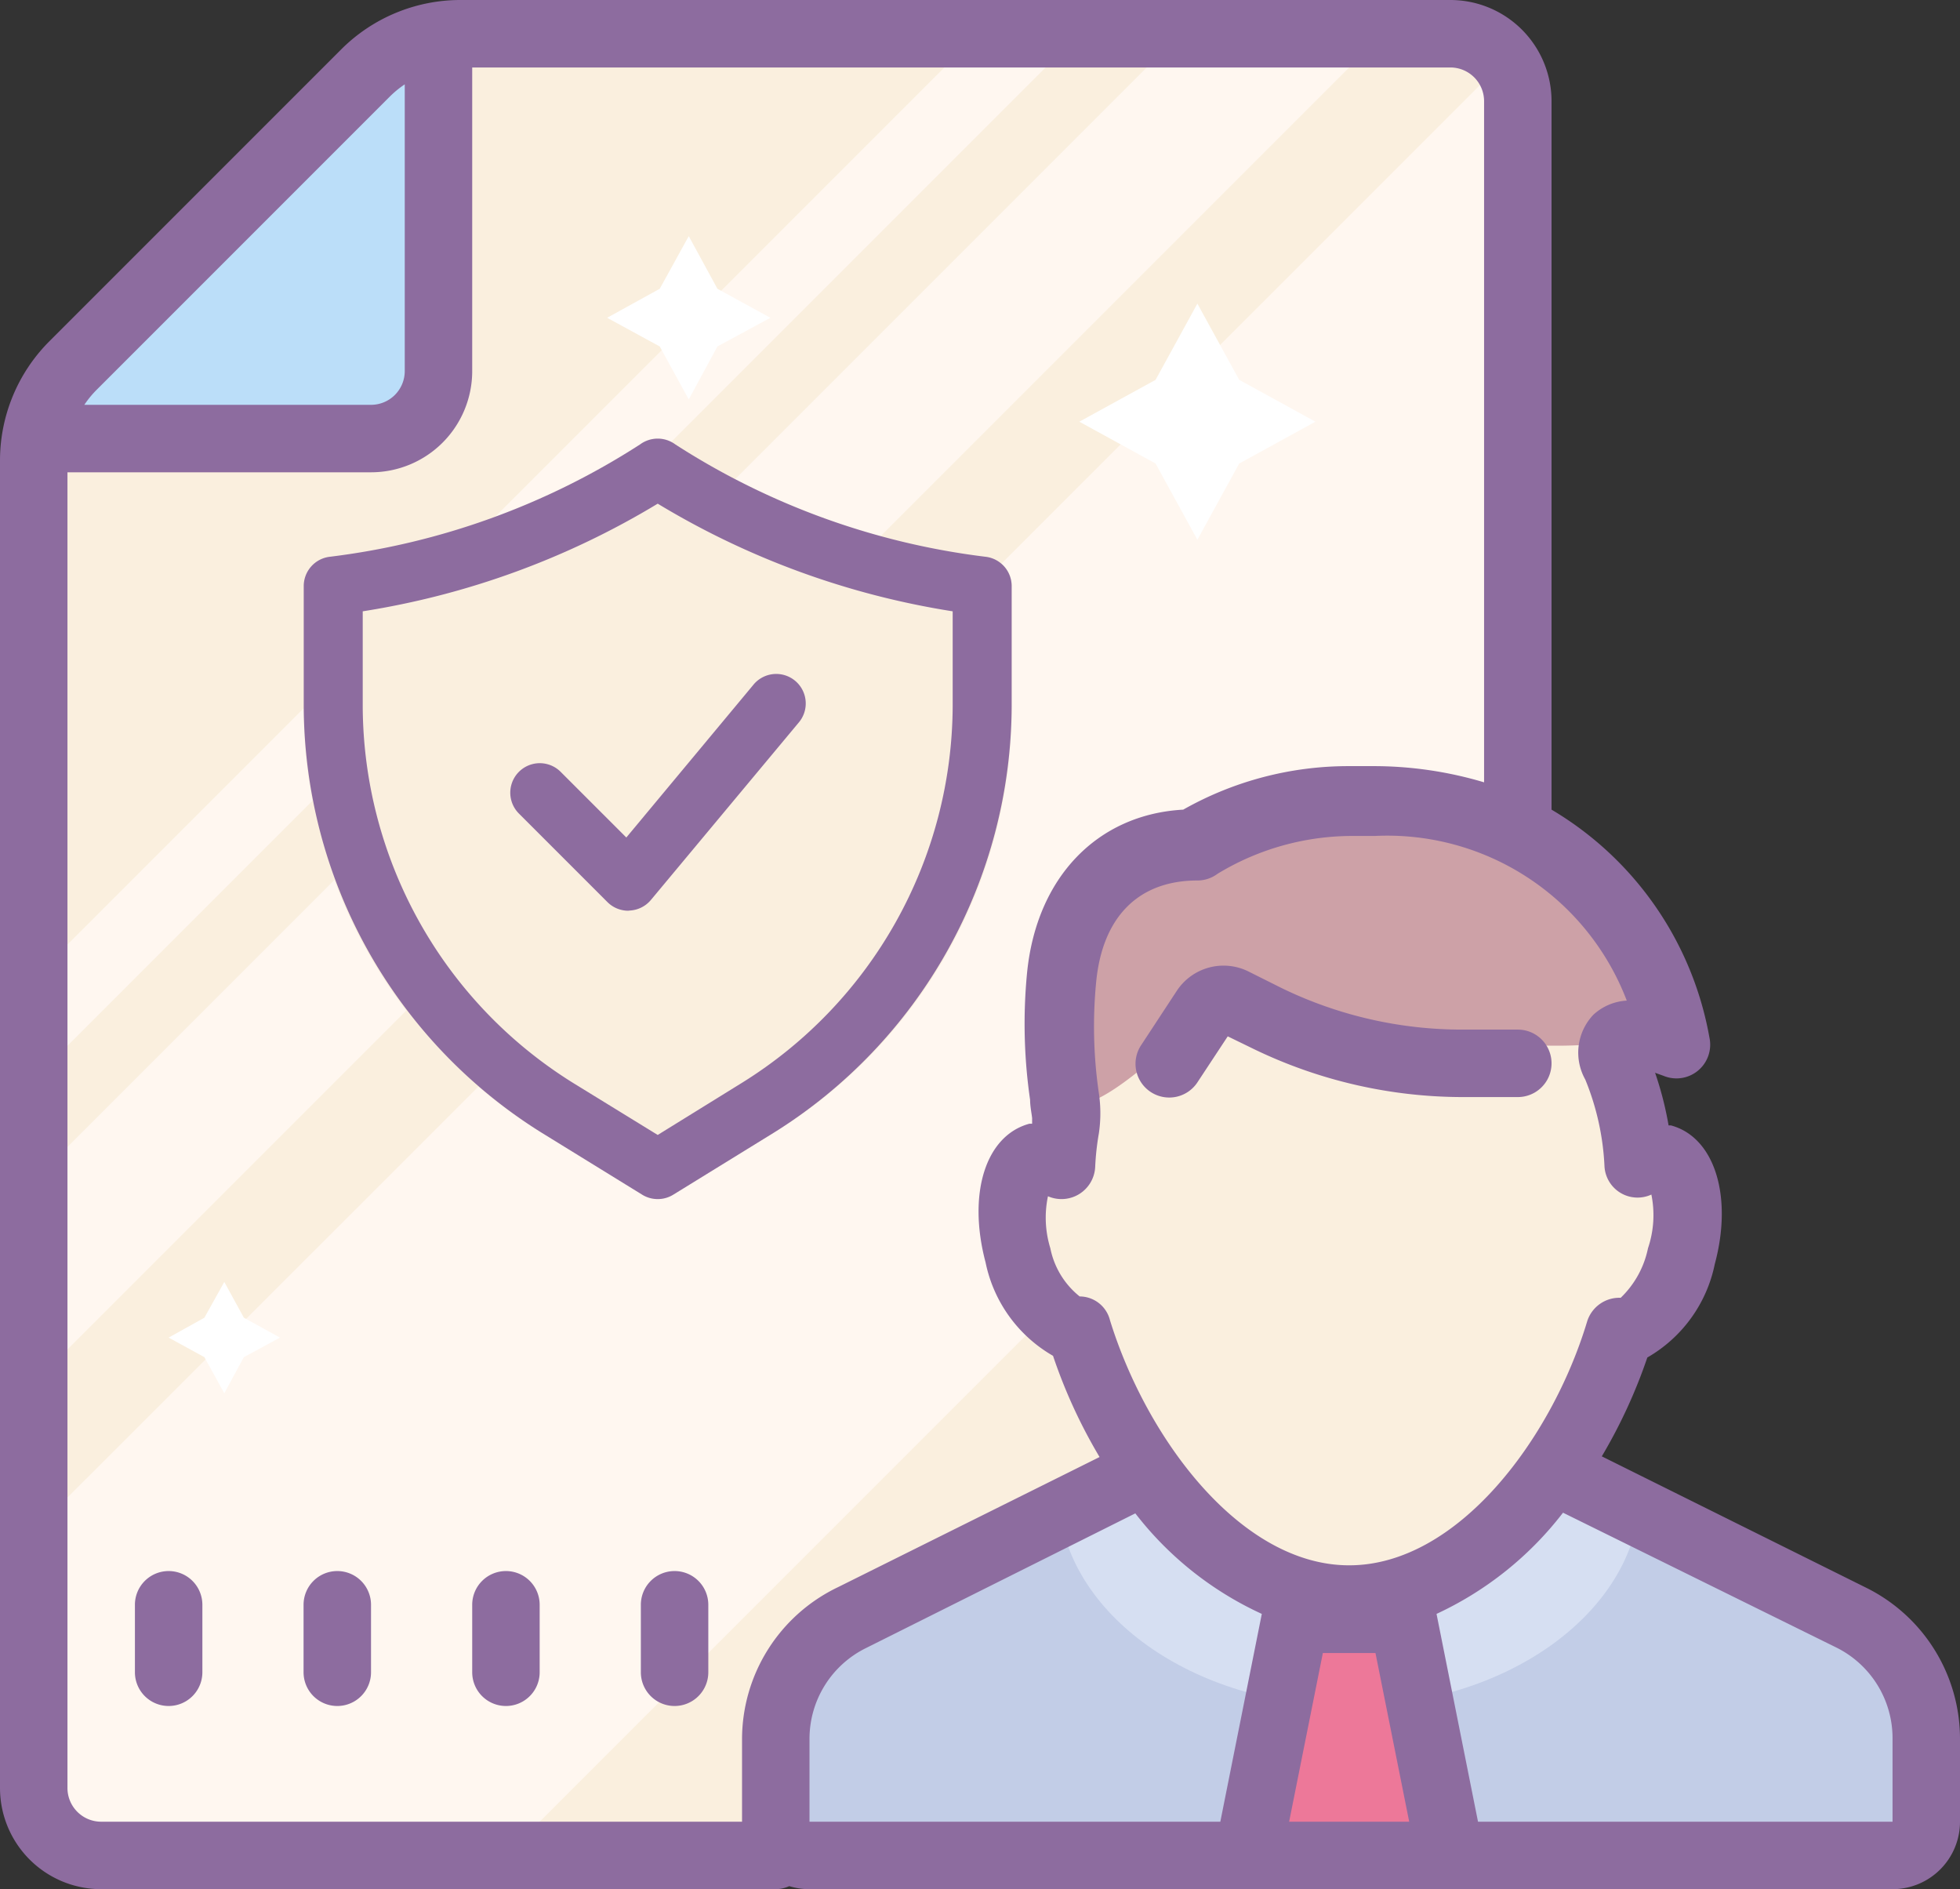
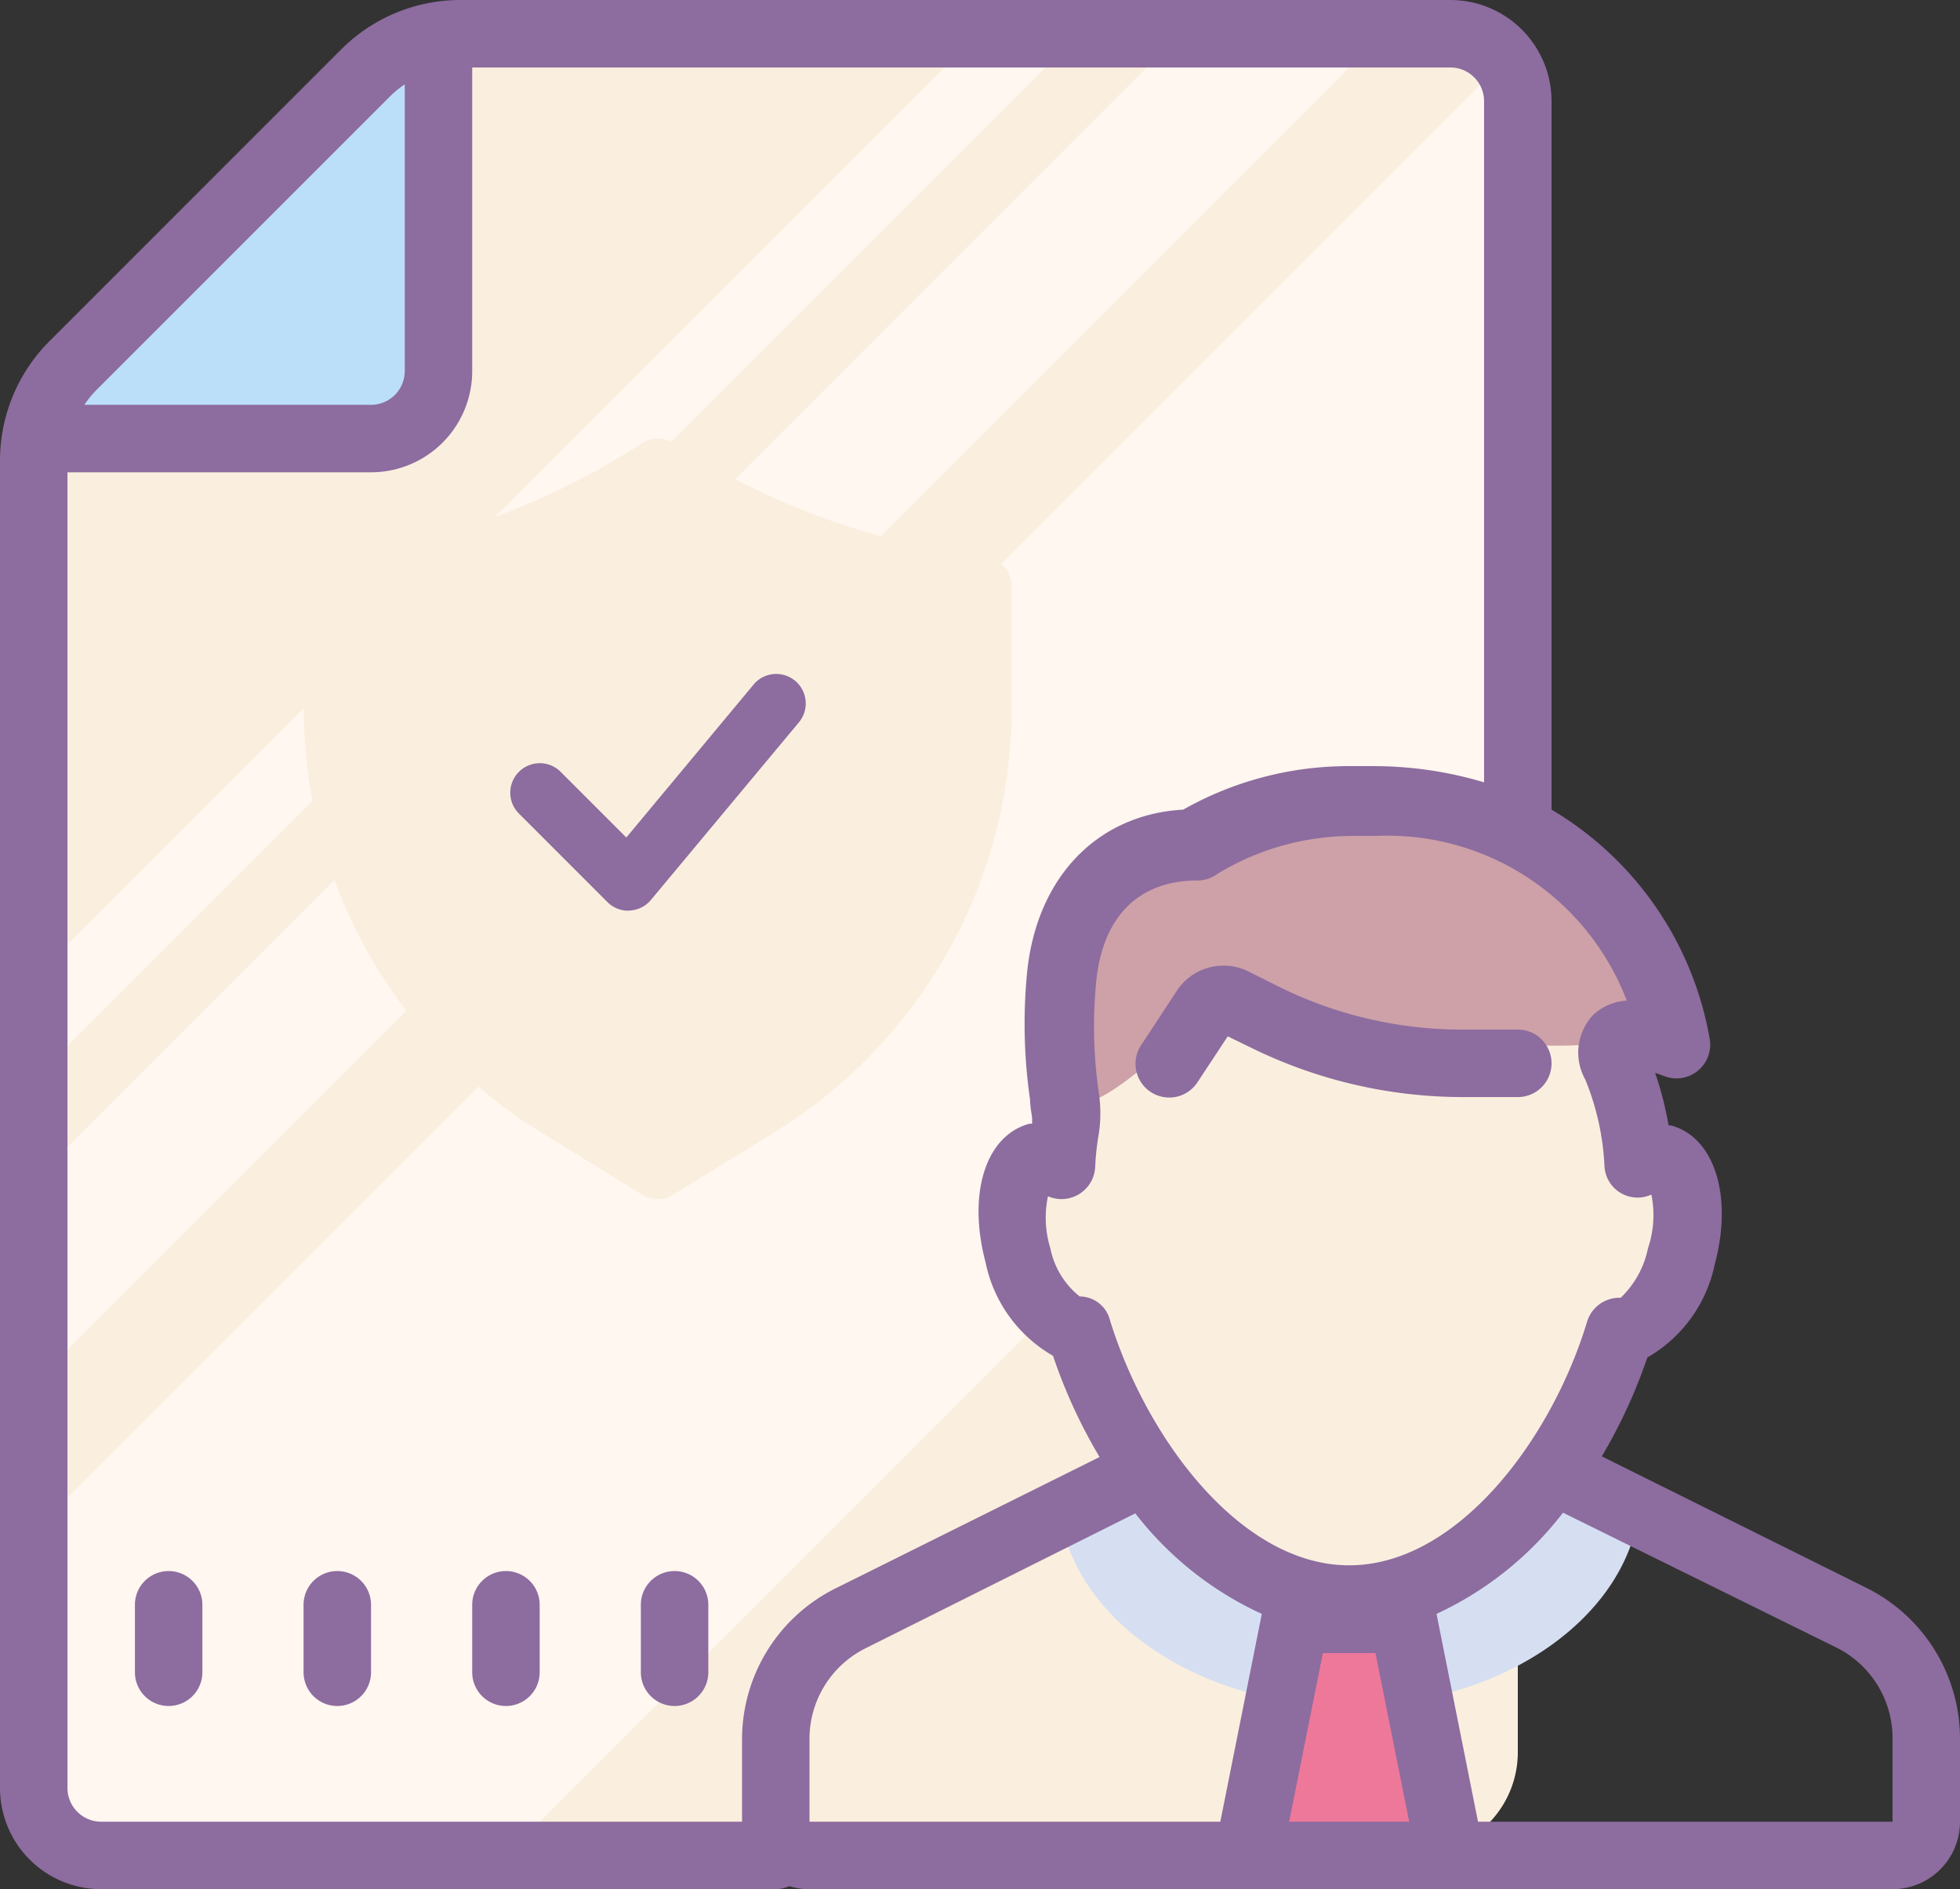
<svg xmlns="http://www.w3.org/2000/svg" id="Component_9_1" data-name="Component 9 – 1" width="58.11" height="56" viewBox="0 0 58.11 56">
  <rect x="0" y="0" width="58.11" height="56" fill="#333333" stroke="none" />
  <g id="Component_2_1" data-name="Component 2 – 1">
    <path id="Path_2160" data-name="Path 2160" d="M17.24,4.94H46a3,3,0,0,1,3,3v48a3,3,0,0,1-3,3H8a3,3,0,0,1-3-3V17.18a3,3,0,0,1,.88-2.12l9.24-9.24a3,3,0,0,1,2.12-.88Z" transform="translate(-4 -4)" fill="#faefde" />
    <path id="Path_2161" data-name="Path 2161" d="M5,59l-.15-9.46L48.34,6.06,49,29,19,59ZM4.85,39.15,39.06,4.94l5.75.25L5,45Zm0-6L33,5h3L4.85,36.15Z" transform="translate(-4 -4)" fill="#fff7f0" />
-     <path id="Path_2162" data-name="Path 2162" d="M39.5,13l1.24,2.26L43,16.5l-2.26,1.24L39.5,20l-1.24-2.26L36,16.5l2.26-1.24ZM24.42,11l.85,1.56,1.57.86-1.57.85-.85,1.57-.86-1.57L22,13.42l1.56-.86ZM10.65,42l.58,1.06,1.07.59-1.07.58-.58,1.07-.59-1.07L9,43.65l1.06-.59Z" transform="translate(-4 -4)" fill="#fff" />
    <path id="Path_2163" data-name="Path 2163" d="M17,5V17H5Z" transform="translate(-4 -4)" fill="#bbdef9" />
-     <path id="Path_2164" data-name="Path 2164" d="M47.76,46.43,58.89,52a4,4,0,0,1,2.22,3.58V58a1,1,0,0,1-1,1H28a1,1,0,0,1-1-1V55.55A4,4,0,0,1,29.22,52l11.13-5.54Z" transform="translate(-4 -4)" fill="#c2cde7" />
    <path id="Path_2165" data-name="Path 2165" d="M52.63,48.39l-4.57-2.27h-8l-4.68,2.33c.19,3.4,4,6.12,8.62,6.12S52.48,51.82,52.63,48.39Z" transform="translate(-4 -4)" fill="#d6dff2" />
    <path id="Path_2166" data-name="Path 2166" d="M53.24,38.33a.88.88,0,0,0-.7.16,8.66,8.66,0,0,0-.63-2.88c-.61-1.65,1.75-.67,1.75-.67a8.68,8.68,0,0,0-9-7.24H44A8.67,8.67,0,0,0,39.4,29h0c-2.18,0-3.7,1.48-3.95,3.95a26.92,26.92,0,0,0,.14,4.42,8.69,8.69,0,0,0-.12,1.1.88.88,0,0,0-.7-.16c-.7.19-1,1.48-.59,2.88s1.11,2.21,1.78,2.21c1.19,4,4.34,8,8.05,8s6.86-4,8.05-8c.67,0,1.43-.92,1.78-2.21S53.94,38.52,53.24,38.33Z" transform="translate(-4 -4)" fill="#faefde" />
    <path id="Path_2167" data-name="Path 2167" d="M38.68,34.95l1.05-1.6a.66.66,0,0,1,.84-.23l1,.5a13.16,13.16,0,0,0,5.77,1.33H49a14,14,0,0,0,3.25-.11c.81-.27.48-2.58.48-2.58a7.12,7.12,0,0,0-4.08-3.79c-2.81-.79-6-1.26-9.17.57s-3.73.55-3.9,2.7a19.41,19.41,0,0,0,.17,4.71C36,37.5,38.68,34.95,38.68,34.95Z" transform="translate(-4 -4)" fill="#cda1a7" />
    <path id="Path_2168" data-name="Path 2168" d="M42,51.75h4.13v7H42Z" transform="translate(-4 -4)" fill="#ed7899" />
    <path id="Path_2169" data-name="Path 2169" d="M59.34,51.07l-7.85-3.9a15.57,15.57,0,0,0,1.35-2.93,4.15,4.15,0,0,0,2-2.77c.54-2,0-3.76-1.3-4.11h-.07a9.93,9.93,0,0,0-.4-1.56l.25.09a1,1,0,0,0,1.36-1.14A9.85,9.85,0,0,0,50,28V7a3,3,0,0,0-3-3H17.66a5,5,0,0,0-3.54,1.46L5.46,14.12A5,5,0,0,0,4,17.66V57a3,3,0,0,0,3,3H27a1,1,0,0,0,.4-.09A2,2,0,0,0,28,60H60.11a2,2,0,0,0,2-2V55.55a5,5,0,0,0-2.77-4.48Zm-7.1-17.41a1.59,1.59,0,0,0-1,.42A1.63,1.63,0,0,0,51,36a7.7,7.7,0,0,1,.57,2.58.982.982,0,0,0,1.39.83,3.06,3.06,0,0,1-.1,1.59,2.82,2.82,0,0,1-.81,1.47h0a1,1,0,0,0-1,.72C50,46.66,47.21,50.4,44,50.4s-6-3.74-7.09-7.26a.93.93,0,0,0-.9-.71h0A2.44,2.44,0,0,1,35.14,41a3.08,3.08,0,0,1-.07-1.54,1,1,0,0,0,1.4-.87,7.859,7.859,0,0,1,.11-1,4.05,4.05,0,0,0,0-1.18,13.64,13.64,0,0,1-.08-3.31c.19-1.94,1.27-3,3-3a1,1,0,0,0,.6-.2,7.7,7.7,0,0,1,4-1.12h.66a7.6,7.6,0,0,1,7.47,4.88ZM41.41,51.84,40.18,58H28V55.55a3,3,0,0,1,1.66-2.69l8-4a10,10,0,0,0,3.75,2.98ZM43.22,53h1.56l1,5H42.22ZM15.54,6.88A3,3,0,0,1,16,6.5V15a1,1,0,0,1-1,1H6.5a3,3,0,0,1,.38-.46ZM7,58a1,1,0,0,1-1-1V18h9a3,3,0,0,0,3-3V6H47a1,1,0,0,1,1,1V27.19a11.46,11.46,0,0,0-3.34-.48H44A9.94,9.94,0,0,0,39.08,28c-2.54.14-4.35,2-4.63,4.84a15.67,15.67,0,0,0,.09,3.76c0,.23.07.52.06.58v.13h-.08c-1.3.35-1.84,2.07-1.3,4.11a4.15,4.15,0,0,0,2,2.77,15.57,15.57,0,0,0,1.38,3l-7.76,3.86A5,5,0,0,0,26,55.55V58Zm53.11,0H47.82l-1.23-6.16a10.08,10.08,0,0,0,3.75-3l8.11,4a3,3,0,0,1,1.66,2.69Z" transform="translate(-4 -4)" fill="#8d6c9f" />
    <path id="Path_2170" data-name="Path 2170" d="M41,32.22a1.66,1.66,0,0,0-2.11.58l-1.05,1.6a1,1,0,1,0,1.67,1.1l.89-1.35.76.37a14.24,14.24,0,0,0,6.2,1.43H49a1,1,0,0,0,0-2H47.37A12.23,12.23,0,0,1,42,32.72ZM9,50a1,1,0,0,0-1,1v2a1,1,0,0,0,2,0V51A1,1,0,0,0,9,50Zm5,0a1,1,0,0,0-1,1v2a1,1,0,0,0,2,0V51A1,1,0,0,0,14,50Zm5,0a1,1,0,0,0-1,1v2a1,1,0,0,0,2,0V51A1,1,0,0,0,19,50Zm5,0a1,1,0,0,0-1,1v2a1,1,0,0,0,2,0V51A1,1,0,0,0,24,50Z" transform="translate(-4 -3.43)" fill="#8d6c9f" />
    <g id="icons8-shield_2_" data-name="icons8-shield (2)" transform="translate(5.005 10)">
      <path id="Path_2145" data-name="Path 2145" d="M24.239,6.507a21.873,21.873,0,0,1-9.219-3.332.875.875,0,0,0-1.049,0A21.872,21.872,0,0,1,4.75,6.507.875.875,0,0,0,4,7.373v3.556a14.769,14.769,0,0,0,7.068,12.656l2.968,1.83a.875.875,0,0,0,.917,0l2.968-1.829a14.771,14.771,0,0,0,7.068-12.657V7.373a.875.875,0,0,0-.75-.866Z" transform="translate(0 0)" fill="#faefde" />
-       <path id="Path_2146" data-name="Path 2146" d="M14.495,25.544a.875.875,0,0,1-.458-.129l-2.968-1.829A14.967,14.967,0,0,1,4,10.928V7.373a.875.875,0,0,1,.75-.866A21.864,21.864,0,0,0,13.97,3.175a.882.882,0,0,1,1.049,0,21.864,21.864,0,0,0,9.22,3.332.875.875,0,0,1,.75.866v3.555a14.967,14.967,0,0,1-7.068,12.658l-2.968,1.829A.875.875,0,0,1,14.495,25.544ZM5.749,8.121v2.807A13.206,13.206,0,0,0,11.985,22.1l2.51,1.543L17,22.093A13.206,13.206,0,0,0,23.24,10.928V8.121A24.115,24.115,0,0,1,14.495,4.93,24.115,24.115,0,0,1,5.749,8.121Z" transform="translate(0 0)" fill="#8d6c9f" />
      <path id="Path_2147" data-name="Path 2147" d="M14.5,18a.874.874,0,0,1-.618-.256l-2.624-2.624a.874.874,0,1,1,1.237-1.237l1.947,1.947L18.2,11.314a.875.875,0,1,1,1.343,1.121l-4.373,5.247a.875.875,0,0,1-.632.313Z" transform="translate(-0.878 -1.004)" fill="#8d6c9f" />
    </g>
  </g>
</svg>